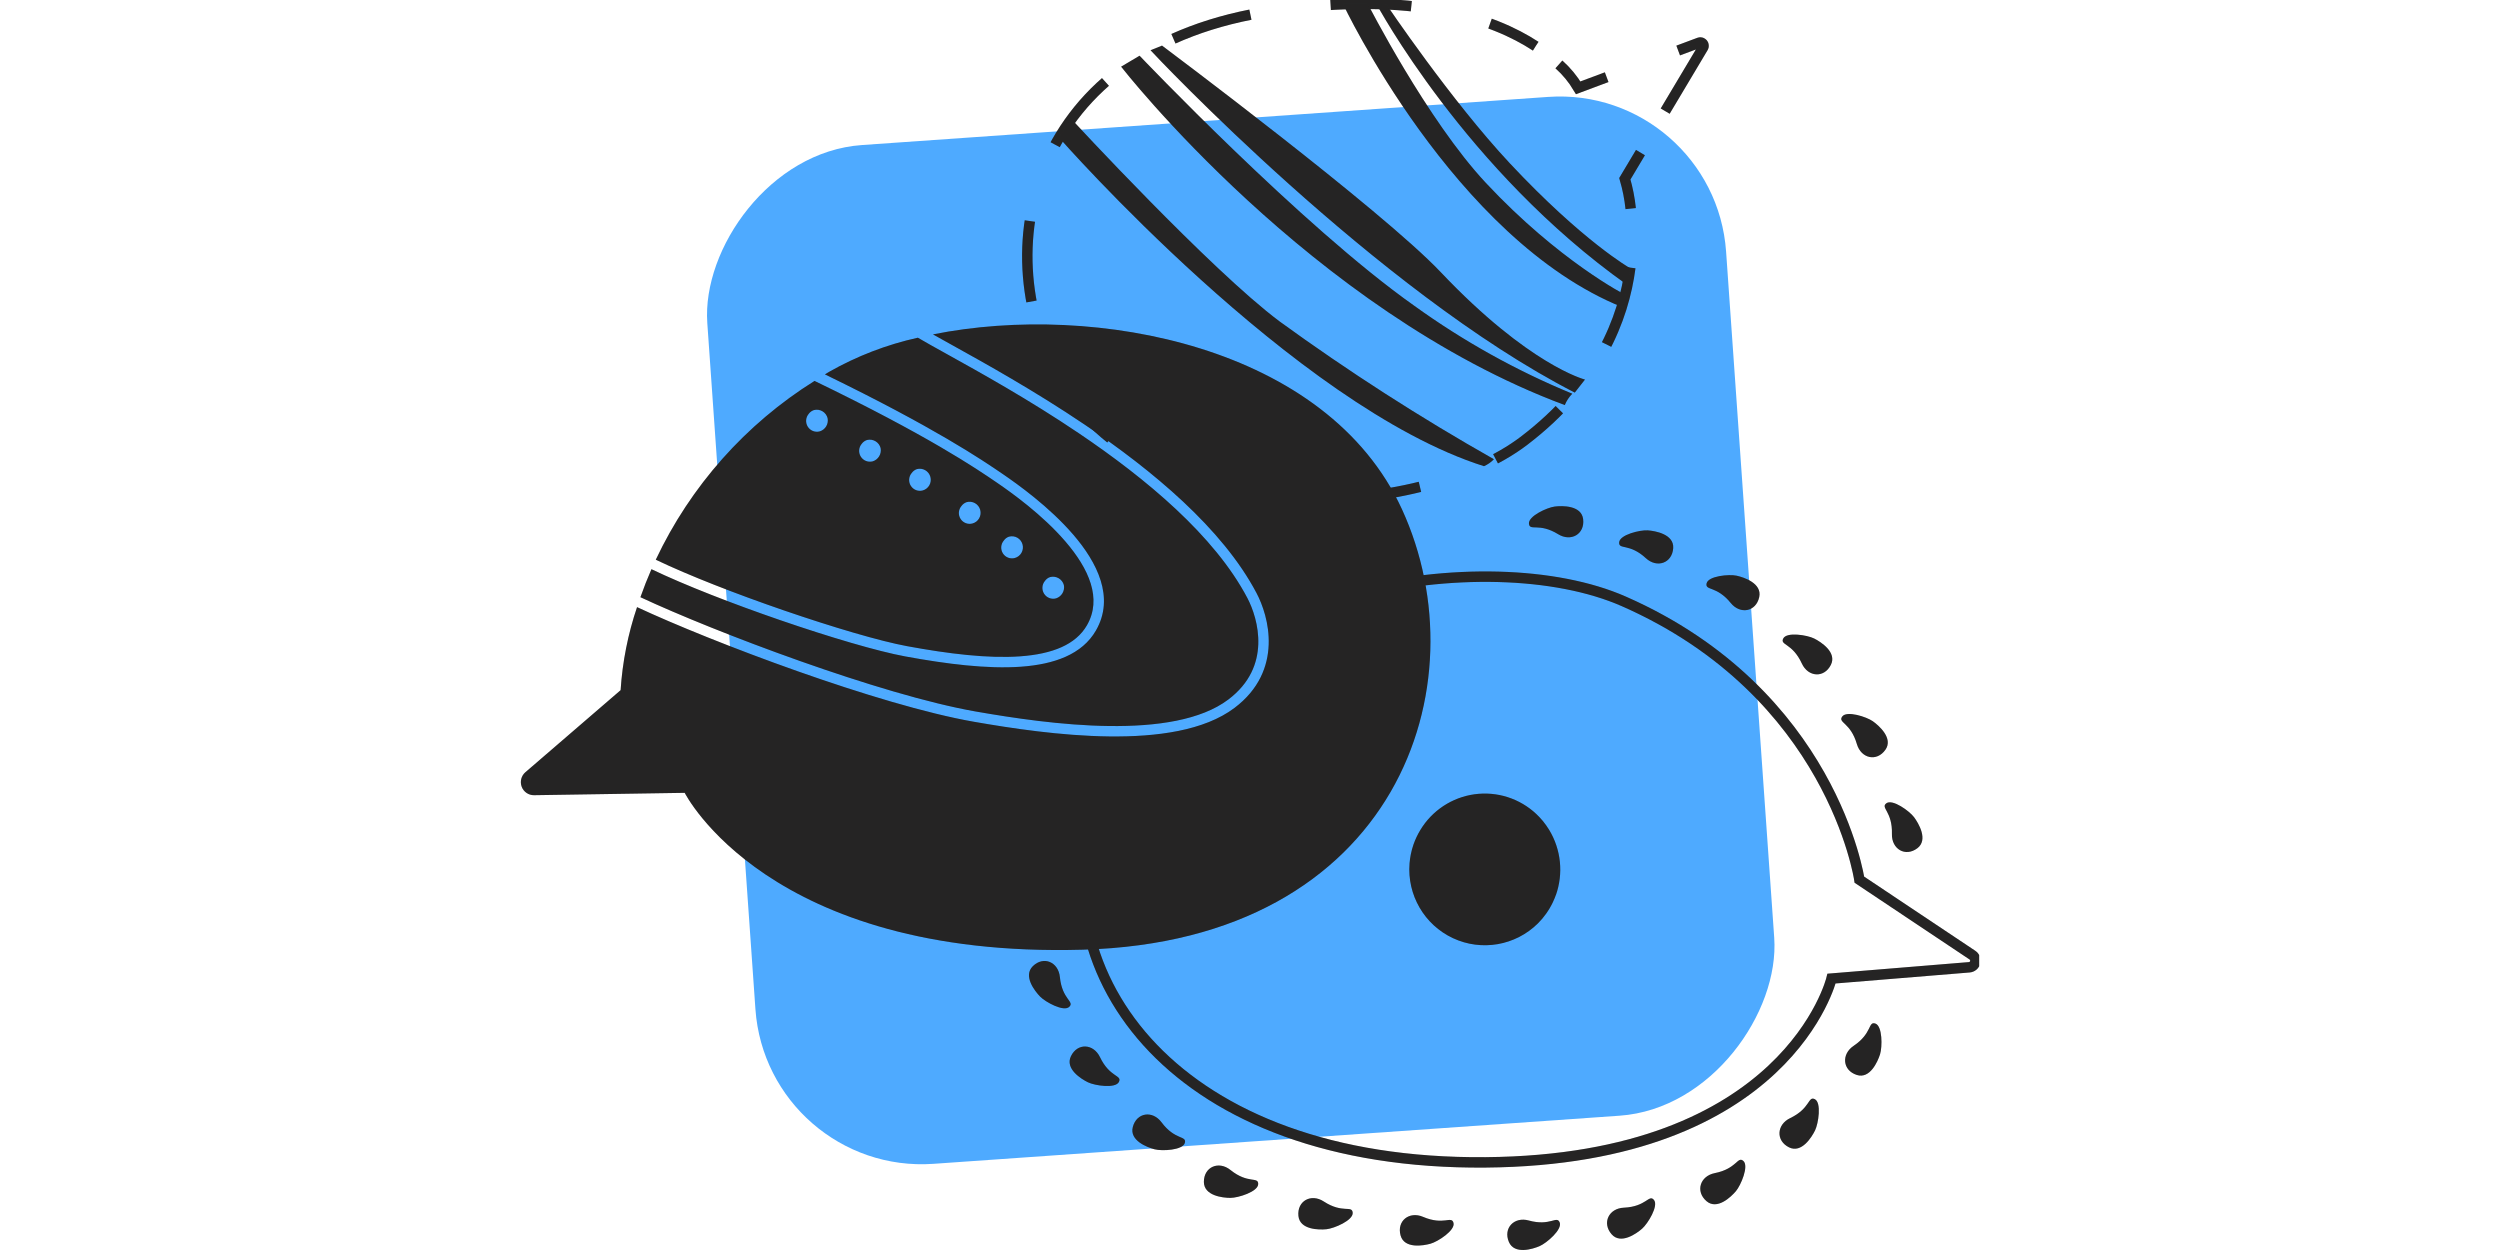
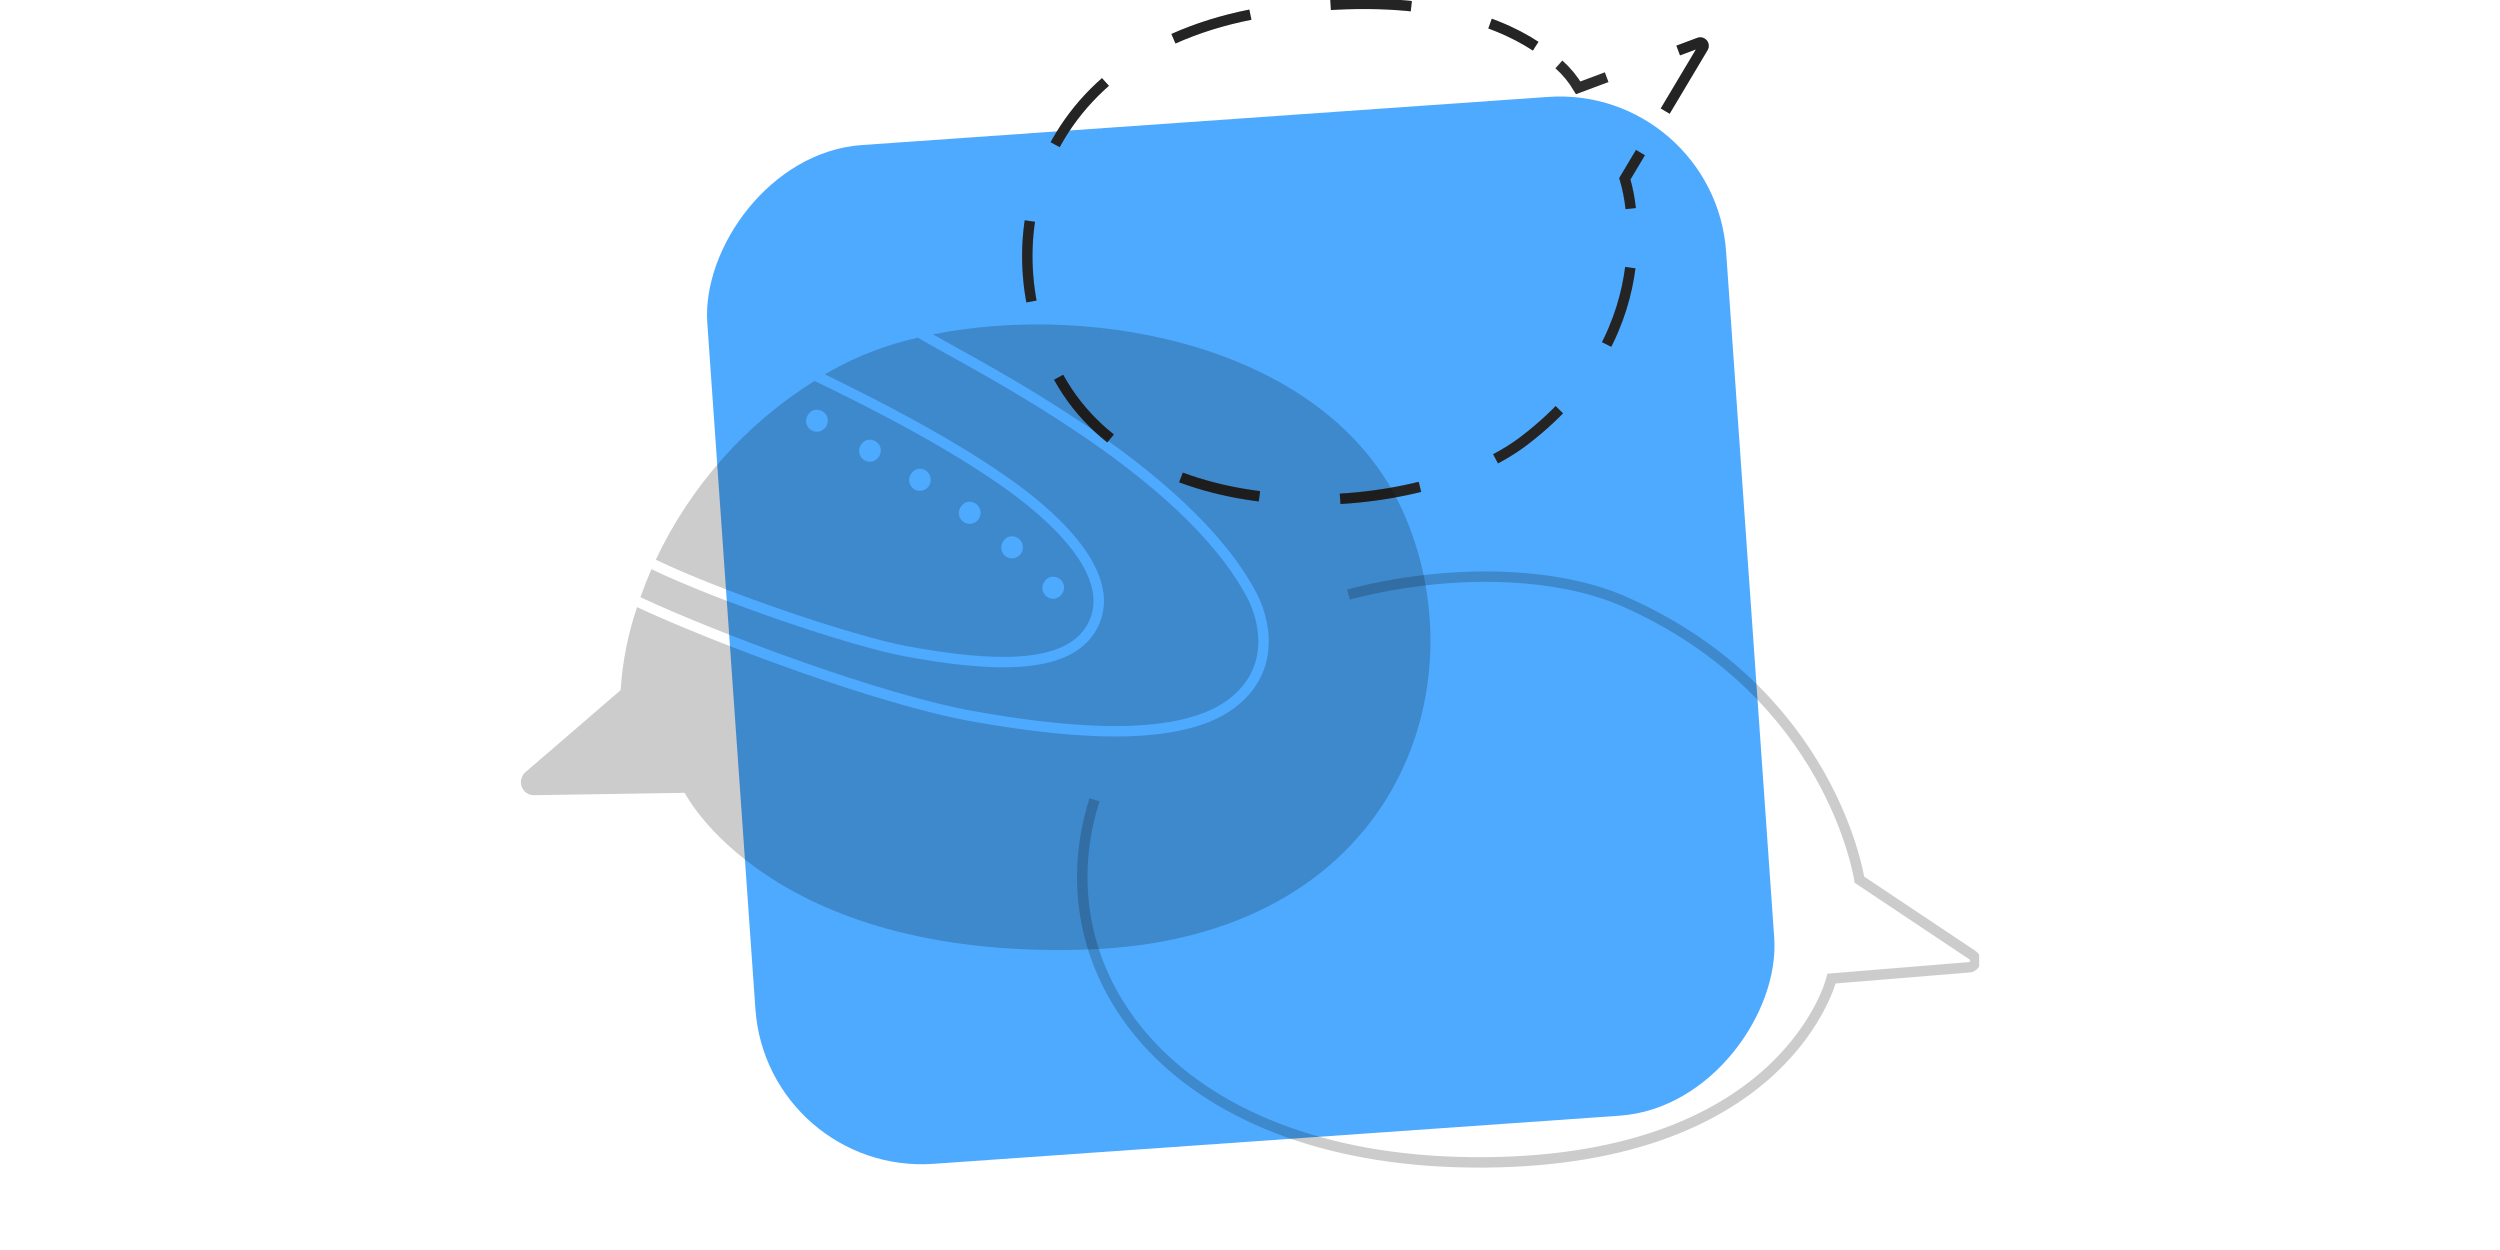
<svg xmlns="http://www.w3.org/2000/svg" width="240" height="120" viewBox="0 0 240 120" fill="none">
  <rect width="98" height="98" rx="16" transform="matrix(0.998 -0.07 -0.07 -0.998 73.641 112.848)" fill="#4EAAFF" />
  <g clip-path="url(#clip0_15630_19511)">
    <path d="M157.483 14.648L155.984 17.16C156.257 18.097 156.445 19.055 156.547 20.026" stroke="#2E2D2D" stroke-miterlimit="10" />
    <path d="M157.483 14.648L155.984 17.16C156.257 18.097 156.445 19.055 156.547 20.026" stroke="black" stroke-opacity="0.2" stroke-miterlimit="10" />
    <path d="M156.51 25.692C155.871 30.607 153.448 36.871 146.31 42.312C136.346 49.911 110.786 51.411 102.034 36.915C94.492 24.424 98.685 4.399 122.301 1.022C135.769 -0.904 143.374 1.776 147.423 4.434" stroke="#2E2D2D" stroke-miterlimit="10" stroke-dasharray="7.76 7.76" />
    <path d="M156.51 25.692C155.871 30.607 153.448 36.871 146.31 42.312C136.346 49.911 110.786 51.411 102.034 36.915C94.492 24.424 98.685 4.399 122.301 1.022C135.769 -0.904 143.374 1.776 147.423 4.434" stroke="black" stroke-opacity="0.2" stroke-miterlimit="10" stroke-dasharray="7.76 7.76" />
    <path d="M149.654 6.184C150.382 6.833 151.007 7.591 151.507 8.43L154.24 7.41" stroke="#2E2D2D" stroke-miterlimit="10" />
-     <path d="M149.654 6.184C150.382 6.833 151.007 7.591 151.507 8.43L154.24 7.41" stroke="black" stroke-opacity="0.2" stroke-miterlimit="10" />
    <path d="M161.105 4.85L163.121 4.097C163.246 4.051 163.387 4.089 163.472 4.193C163.557 4.296 163.569 4.441 163.501 4.557L159.363 11.496" stroke="#2E2D2D" stroke-miterlimit="10" stroke-dasharray="10.04 10.04" />
    <path d="M161.105 4.85L163.121 4.097C163.246 4.051 163.387 4.089 163.472 4.193C163.557 4.296 163.569 4.441 163.501 4.557L159.363 11.496" stroke="black" stroke-opacity="0.2" stroke-miterlimit="10" stroke-dasharray="10.04 10.04" />
-     <path d="M105.069 76.784C99.687 93.709 112.944 111.84 142.614 111.588C171.617 111.343 175.828 93.943 175.828 93.943L189.053 92.859C189.184 92.848 189.309 92.797 189.41 92.712C189.511 92.626 189.583 92.511 189.616 92.383C189.649 92.255 189.641 92.119 189.594 91.996C189.547 91.872 189.462 91.766 189.352 91.693L178.5 84.45C178.5 84.45 175.898 66.541 155.887 57.732C149.342 54.852 139.11 54.547 129.453 57.073" stroke="#2E2D2D" stroke-miterlimit="10" />
    <path d="M105.069 76.784C99.687 93.709 112.944 111.84 142.614 111.588C171.617 111.343 175.828 93.943 175.828 93.943L189.053 92.859C189.184 92.848 189.309 92.797 189.41 92.712C189.511 92.626 189.583 92.511 189.616 92.383C189.649 92.255 189.641 92.119 189.594 91.996C189.547 91.872 189.462 91.766 189.352 91.693L178.5 84.45C178.5 84.45 175.898 66.541 155.887 57.732C149.342 54.852 139.11 54.547 129.453 57.073" stroke="black" stroke-opacity="0.2" stroke-miterlimit="10" />
-     <path d="M149.361 85.92L149.255 86.203L149.082 86.598C148.898 86.99 148.677 87.364 148.426 87.716C148.192 88.048 147.929 88.359 147.64 88.645C145.483 90.782 142.228 91.348 139.48 90.062C136.733 88.777 135.072 85.911 135.317 82.879C135.34 82.589 135.381 82.301 135.438 82.016C135.502 81.696 135.588 81.38 135.695 81.072C135.865 80.587 136.085 80.121 136.352 79.682C136.419 79.569 136.49 79.458 136.565 79.349C137.173 78.455 137.973 77.709 138.906 77.165C139.839 76.621 140.881 76.293 141.957 76.206C143.032 76.119 144.114 76.274 145.122 76.661C146.13 77.048 147.039 77.656 147.782 78.441C147.894 78.559 148.002 78.681 148.106 78.806C148.332 79.081 148.539 79.371 148.724 79.675C149.286 80.603 149.635 81.645 149.747 82.726C149.858 83.806 149.728 84.898 149.367 85.922L149.361 85.92ZM158.182 50.914C158.911 50.965 160.719 51.287 160.628 52.622C160.529 54.067 159.068 54.569 158.003 53.585C156.408 52.116 155.389 52.804 155.439 52.067C155.489 51.33 157.449 50.864 158.182 50.914ZM149.256 48.628C149.986 48.537 151.816 48.507 151.981 49.834C152.158 51.272 150.82 52.045 149.585 51.285C147.74 50.148 146.87 51.02 146.779 50.286C146.689 49.552 148.527 48.719 149.256 48.628ZM166.714 55.266C167.432 55.422 169.171 56.004 168.888 57.315C168.583 58.731 167.066 59.014 166.15 57.886C164.783 56.203 163.676 56.732 163.832 56.009C163.988 55.287 165.996 55.109 166.714 55.266ZM174.163 61.298C174.82 61.629 176.362 62.624 175.767 63.821C175.124 65.117 173.58 65.014 172.974 63.692C172.064 61.717 170.859 61.96 171.189 61.298C171.519 60.637 173.506 60.967 174.163 61.298ZM179.789 69.238C180.39 69.663 181.768 70.877 181.003 71.972C180.175 73.158 178.67 72.826 178.259 71.429C177.65 69.341 176.424 69.399 176.847 68.794C177.27 68.19 179.187 68.813 179.789 69.238ZM183.752 78.452C184.189 79.042 185.131 80.625 184.068 81.429C182.917 82.3 181.584 81.517 181.625 80.06C181.686 77.885 180.502 77.56 181.089 77.116C181.676 76.672 183.31 77.86 183.752 78.452ZM180.484 101.215C180.26 101.919 179.519 103.604 178.252 103.196C176.88 102.757 176.745 101.209 177.949 100.4C179.747 99.192 179.326 98.033 180.026 98.257C180.726 98.482 180.708 100.51 180.484 101.215ZM174.248 108.513C173.925 109.177 172.95 110.737 171.754 110.149C170.461 109.513 170.549 107.963 171.857 107.338C173.81 106.404 173.56 105.195 174.22 105.52C174.88 105.844 174.57 107.849 174.248 108.513ZM166.648 114.351C166.172 114.915 164.844 116.181 163.83 115.316C162.736 114.378 163.2 112.902 164.621 112.618C166.743 112.2 166.798 110.966 167.358 111.447C167.918 111.928 167.124 113.787 166.648 114.351ZM157.642 117.954C157.088 118.44 155.588 119.496 154.713 118.488C153.765 117.396 154.445 116 155.893 115.937C158.052 115.84 158.289 114.628 158.772 115.185C159.255 115.742 158.196 117.468 157.642 117.954ZM147.803 119.628C147.127 119.921 145.376 120.457 144.853 119.227C144.287 117.895 145.363 116.779 146.758 117.167C148.842 117.745 149.438 116.666 149.727 117.345C150.015 118.025 148.478 119.338 147.803 119.628ZM137.326 119.397C136.618 119.595 134.811 119.895 134.456 118.605C134.071 117.209 135.283 116.247 136.615 116.818C138.605 117.67 139.338 116.68 139.535 117.392C139.732 118.104 138.035 119.202 137.326 119.397ZM127.34 118.006C126.611 118.079 124.777 118.06 124.648 116.728C124.508 115.286 125.866 114.548 127.081 115.341C128.895 116.526 129.788 115.678 129.859 116.413C129.931 117.149 128.071 117.934 127.34 118.006ZM118.124 114.997C117.389 114.997 115.572 114.797 115.572 113.46C115.572 112.012 116.997 111.411 118.129 112.322C119.818 113.68 120.789 112.924 120.788 113.663C120.788 114.402 118.859 114.997 118.124 114.997ZM110.836 110.332C110.125 110.145 108.412 109.492 108.748 108.197C109.112 106.796 110.639 106.575 111.507 107.741C112.803 109.483 113.932 108.997 113.746 109.712C113.56 110.428 111.547 110.519 110.836 110.332ZM104.446 103.902C103.784 103.581 102.229 102.607 102.807 101.402C103.433 100.097 104.974 100.178 105.602 101.491C106.54 103.451 107.74 103.194 107.42 103.859C107.101 104.525 105.108 104.223 104.446 103.902ZM99.843 95.666C99.332 95.137 98.199 93.691 99.152 92.753C100.184 91.742 101.605 92.349 101.749 93.798C101.963 95.963 103.179 96.134 102.652 96.652C102.126 97.17 100.356 96.196 99.843 95.666ZM128.919 0.365C128.919 0.365 139.545 22.973 155.758 29.494L156.015 28.298C156.015 28.298 149.671 25.074 142.644 17.56C137.002 11.526 131.304 0.365 131.304 0.365H128.919ZM132.128 0.359C132.128 0.359 140.667 16.343 156.229 27.364L156.501 25.754C156.501 25.754 151.976 23.193 144.946 15.68C139.302 9.647 133.088 0.414 133.088 0.414L132.128 0.359ZM101.678 13.217C101.678 13.217 124.306 39.012 142.461 44.754C142.821 44.596 143.145 44.37 143.417 44.086C136.314 40.069 129.444 35.652 122.839 30.856C116.227 25.919 102.846 11.421 102.846 11.421L101.678 13.217ZM107.628 6.4C107.628 6.4 125.828 29.8 150.219 38.888C150.386 38.48 150.632 38.108 150.941 37.795C145.57 35.584 140.476 32.749 135.762 29.348C124.996 21.751 109.399 5.348 109.399 5.348L107.628 6.4ZM110.452 4.823C110.781 5.203 132.212 27.956 151.178 37.689L152.158 36.438C152.158 36.438 146.796 35.087 138.304 26.121C132.627 20.129 111.554 4.377 111.554 4.377L110.452 4.823Z" fill="#2E2D2D" />
-     <path d="M149.361 85.92L149.255 86.203L149.082 86.598C148.898 86.99 148.677 87.364 148.426 87.716C148.192 88.048 147.929 88.359 147.64 88.645C145.483 90.782 142.228 91.348 139.48 90.062C136.733 88.777 135.072 85.911 135.317 82.879C135.34 82.589 135.381 82.301 135.438 82.016C135.502 81.696 135.588 81.38 135.695 81.072C135.865 80.587 136.085 80.121 136.352 79.682C136.419 79.569 136.49 79.458 136.565 79.349C137.173 78.455 137.973 77.709 138.906 77.165C139.839 76.621 140.881 76.293 141.957 76.206C143.032 76.119 144.114 76.274 145.122 76.661C146.13 77.048 147.039 77.656 147.782 78.441C147.894 78.559 148.002 78.681 148.106 78.806C148.332 79.081 148.539 79.371 148.724 79.675C149.286 80.603 149.635 81.645 149.747 82.726C149.858 83.806 149.728 84.898 149.367 85.922L149.361 85.92ZM158.182 50.914C158.911 50.965 160.719 51.287 160.628 52.622C160.529 54.067 159.068 54.569 158.003 53.585C156.408 52.116 155.389 52.804 155.439 52.067C155.489 51.33 157.449 50.864 158.182 50.914ZM149.256 48.628C149.986 48.537 151.816 48.507 151.981 49.834C152.158 51.272 150.82 52.045 149.585 51.285C147.74 50.148 146.87 51.02 146.779 50.286C146.689 49.552 148.527 48.719 149.256 48.628ZM166.714 55.266C167.432 55.422 169.171 56.004 168.888 57.315C168.583 58.731 167.066 59.014 166.15 57.886C164.783 56.203 163.676 56.732 163.832 56.009C163.988 55.287 165.996 55.109 166.714 55.266ZM174.163 61.298C174.82 61.629 176.362 62.624 175.767 63.821C175.124 65.117 173.58 65.014 172.974 63.692C172.064 61.717 170.859 61.96 171.189 61.298C171.519 60.637 173.506 60.967 174.163 61.298ZM179.789 69.238C180.39 69.663 181.768 70.877 181.003 71.972C180.175 73.158 178.67 72.826 178.259 71.429C177.65 69.341 176.424 69.399 176.847 68.794C177.27 68.19 179.187 68.813 179.789 69.238ZM183.752 78.452C184.189 79.042 185.131 80.625 184.068 81.429C182.917 82.3 181.584 81.517 181.625 80.06C181.686 77.885 180.502 77.56 181.089 77.116C181.676 76.672 183.31 77.86 183.752 78.452ZM180.484 101.215C180.26 101.919 179.519 103.604 178.252 103.196C176.88 102.757 176.745 101.209 177.949 100.4C179.747 99.192 179.326 98.033 180.026 98.257C180.726 98.482 180.708 100.51 180.484 101.215ZM174.248 108.513C173.925 109.177 172.95 110.737 171.754 110.149C170.461 109.513 170.549 107.963 171.857 107.338C173.81 106.404 173.56 105.195 174.22 105.52C174.88 105.844 174.57 107.849 174.248 108.513ZM166.648 114.351C166.172 114.915 164.844 116.181 163.83 115.316C162.736 114.378 163.2 112.902 164.621 112.618C166.743 112.2 166.798 110.966 167.358 111.447C167.918 111.928 167.124 113.787 166.648 114.351ZM157.642 117.954C157.088 118.44 155.588 119.496 154.713 118.488C153.765 117.396 154.445 116 155.893 115.937C158.052 115.84 158.289 114.628 158.772 115.185C159.255 115.742 158.196 117.468 157.642 117.954ZM147.803 119.628C147.127 119.921 145.376 120.457 144.853 119.227C144.287 117.895 145.363 116.779 146.758 117.167C148.842 117.745 149.438 116.666 149.727 117.345C150.015 118.025 148.478 119.338 147.803 119.628ZM137.326 119.397C136.618 119.595 134.811 119.895 134.456 118.605C134.071 117.209 135.283 116.247 136.615 116.818C138.605 117.67 139.338 116.68 139.535 117.392C139.732 118.104 138.035 119.202 137.326 119.397ZM127.34 118.006C126.611 118.079 124.777 118.06 124.648 116.728C124.508 115.286 125.866 114.548 127.081 115.341C128.895 116.526 129.788 115.678 129.859 116.413C129.931 117.149 128.071 117.934 127.34 118.006ZM118.124 114.997C117.389 114.997 115.572 114.797 115.572 113.46C115.572 112.012 116.997 111.411 118.129 112.322C119.818 113.68 120.789 112.924 120.788 113.663C120.788 114.402 118.859 114.997 118.124 114.997ZM110.836 110.332C110.125 110.145 108.412 109.492 108.748 108.197C109.112 106.796 110.639 106.575 111.507 107.741C112.803 109.483 113.932 108.997 113.746 109.712C113.56 110.428 111.547 110.519 110.836 110.332ZM104.446 103.902C103.784 103.581 102.229 102.607 102.807 101.402C103.433 100.097 104.974 100.178 105.602 101.491C106.54 103.451 107.74 103.194 107.42 103.859C107.101 104.525 105.108 104.223 104.446 103.902ZM99.843 95.666C99.332 95.137 98.199 93.691 99.152 92.753C100.184 91.742 101.605 92.349 101.749 93.798C101.963 95.963 103.179 96.134 102.652 96.652C102.126 97.17 100.356 96.196 99.843 95.666ZM128.919 0.365C128.919 0.365 139.545 22.973 155.758 29.494L156.015 28.298C156.015 28.298 149.671 25.074 142.644 17.56C137.002 11.526 131.304 0.365 131.304 0.365H128.919ZM132.128 0.359C132.128 0.359 140.667 16.343 156.229 27.364L156.501 25.754C156.501 25.754 151.976 23.193 144.946 15.68C139.302 9.647 133.088 0.414 133.088 0.414L132.128 0.359ZM101.678 13.217C101.678 13.217 124.306 39.012 142.461 44.754C142.821 44.596 143.145 44.37 143.417 44.086C136.314 40.069 129.444 35.652 122.839 30.856C116.227 25.919 102.846 11.421 102.846 11.421L101.678 13.217ZM107.628 6.4C107.628 6.4 125.828 29.8 150.219 38.888C150.386 38.48 150.632 38.108 150.941 37.795C145.57 35.584 140.476 32.749 135.762 29.348C124.996 21.751 109.399 5.348 109.399 5.348L107.628 6.4ZM110.452 4.823C110.781 5.203 132.212 27.956 151.178 37.689L152.158 36.438C152.158 36.438 146.796 35.087 138.304 26.121C132.627 20.129 111.554 4.377 111.554 4.377L110.452 4.823Z" fill="black" fill-opacity="0.2" />
-     <path fill-rule="evenodd" clip-rule="evenodd" d="M78.196 36.569C71.581 40.705 66.29 46.663 62.955 53.732C66.123 55.252 70.731 57.042 75.222 58.587C79.951 60.215 84.508 61.558 87.087 62.033C91.06 62.765 94.854 63.229 97.938 63.008C101.039 62.785 103.273 61.882 104.341 60.035C105.825 57.469 104.531 54.6 102.278 51.981C100.057 49.398 97.085 47.281 95.738 46.358C93.667 44.939 89.042 41.809 78.196 36.569ZM62.539 54.642C62.154 55.525 61.801 56.422 61.48 57.331C68.527 60.633 84.562 66.717 93.694 68.308C97.195 68.919 101.935 69.642 106.479 69.698C111.051 69.754 115.299 69.131 117.913 67.159C120.028 65.564 120.731 63.63 120.795 61.852C120.859 60.05 120.263 58.389 119.748 57.411C116.596 51.423 110.041 45.96 103.554 41.583C98.785 38.366 94.116 35.776 90.923 34.004L90.922 34.004L90.922 34.004C89.775 33.367 88.817 32.836 88.114 32.419C85.126 33.081 82.252 34.187 79.588 35.7L79.194 35.941C89.686 41.041 94.229 44.112 96.304 45.534C97.659 46.462 100.725 48.641 103.036 51.329C105.316 53.979 107.047 57.354 105.206 60.536C103.882 62.825 101.208 63.776 98.01 64.005C94.794 64.236 90.896 63.752 86.906 63.017C84.249 62.527 79.632 61.163 74.897 59.533C70.4 57.985 65.758 56.185 62.539 54.642ZM89.566 32.102C90.086 32.395 90.689 32.73 91.36 33.102L91.36 33.102C94.553 34.874 99.303 37.509 104.113 40.754C110.62 45.144 117.357 50.723 120.633 56.945C121.203 58.027 121.866 59.862 121.794 61.887C121.721 63.936 120.894 66.163 118.515 67.957C115.615 70.145 111.066 70.754 106.466 70.698C101.839 70.641 97.033 69.906 93.522 69.294C84.309 67.688 68.292 61.614 61.157 58.284C60.285 60.86 59.754 63.54 59.579 66.256L50.435 74.136C50.038 74.48 49.897 75.037 50.083 75.529C50.269 76.022 50.742 76.345 51.267 76.339L65.733 76.112C65.733 76.112 73.711 92.019 103.942 91.17C134.173 90.329 142.31 65.707 134.589 48.892C127.405 33.228 105.135 28.978 89.566 32.102ZM78.692 41.414C78.253 41.532 77.788 41.349 77.546 40.963C77.304 40.577 77.34 40.078 77.634 39.731C77.759 39.559 77.935 39.431 78.137 39.366C78.414 39.294 78.708 39.335 78.954 39.48C79.201 39.626 79.378 39.864 79.45 40.141C79.505 40.41 79.458 40.69 79.317 40.926C79.177 41.161 78.954 41.336 78.692 41.414ZM83.781 44.29C83.342 44.407 82.878 44.225 82.636 43.839C82.394 43.452 82.429 42.954 82.724 42.607C82.849 42.435 83.025 42.307 83.227 42.241C83.502 42.17 83.795 42.21 84.041 42.354C84.287 42.498 84.466 42.734 84.539 43.01C84.593 43.279 84.546 43.559 84.405 43.796C84.265 44.032 84.043 44.209 83.781 44.29ZM88.578 47.085C88.365 47.142 88.139 47.13 87.934 47.049C87.728 46.969 87.554 46.824 87.436 46.637C87.318 46.45 87.263 46.23 87.278 46.009C87.293 45.789 87.378 45.578 87.521 45.41C87.643 45.236 87.816 45.105 88.017 45.036C88.151 44.999 88.291 44.989 88.429 45.007C88.567 45.024 88.7 45.068 88.821 45.137C88.942 45.206 89.048 45.298 89.133 45.408C89.219 45.519 89.281 45.645 89.318 45.779C89.355 45.914 89.365 46.054 89.348 46.193C89.331 46.331 89.287 46.465 89.218 46.586C89.149 46.707 89.057 46.814 88.948 46.899C88.838 46.985 88.712 47.048 88.578 47.085ZM93.362 50.253C93.148 50.313 92.921 50.302 92.714 50.222C92.507 50.143 92.331 49.998 92.212 49.811C92.092 49.623 92.036 49.402 92.052 49.18C92.067 48.958 92.153 48.747 92.297 48.578C92.422 48.404 92.598 48.273 92.8 48.205C92.934 48.168 93.074 48.157 93.212 48.175C93.35 48.192 93.483 48.236 93.604 48.306C93.725 48.374 93.831 48.467 93.917 48.577C94.002 48.687 94.065 48.813 94.102 48.947C94.139 49.082 94.149 49.222 94.132 49.361C94.114 49.499 94.07 49.633 94.001 49.754C93.933 49.876 93.841 49.982 93.731 50.068C93.621 50.153 93.496 50.216 93.362 50.253ZM97.423 53.568C97.21 53.627 96.983 53.615 96.777 53.535C96.57 53.455 96.395 53.311 96.276 53.123C96.033 52.738 96.069 52.239 96.366 51.892C96.486 51.717 96.66 51.586 96.862 51.519C96.996 51.482 97.136 51.472 97.274 51.489C97.412 51.507 97.545 51.551 97.666 51.62C97.787 51.689 97.893 51.781 97.978 51.891C98.063 52.002 98.126 52.127 98.163 52.262C98.2 52.397 98.21 52.537 98.193 52.675C98.176 52.814 98.131 52.948 98.063 53.069C97.994 53.19 97.902 53.297 97.792 53.382C97.683 53.468 97.557 53.531 97.423 53.568ZM101.375 57.446C100.936 57.563 100.472 57.381 100.23 56.995C99.988 56.608 100.023 56.11 100.318 55.763C100.44 55.591 100.614 55.463 100.814 55.397C101.09 55.326 101.384 55.366 101.631 55.51C101.878 55.654 102.058 55.889 102.133 56.166C102.186 56.435 102.137 56.715 101.997 56.951C101.858 57.187 101.636 57.363 101.375 57.446Z" fill="#2E2D2D" />
    <path fill-rule="evenodd" clip-rule="evenodd" d="M78.196 36.569C71.581 40.705 66.29 46.663 62.955 53.732C66.123 55.252 70.731 57.042 75.222 58.587C79.951 60.215 84.508 61.558 87.087 62.033C91.06 62.765 94.854 63.229 97.938 63.008C101.039 62.785 103.273 61.882 104.341 60.035C105.825 57.469 104.531 54.6 102.278 51.981C100.057 49.398 97.085 47.281 95.738 46.358C93.667 44.939 89.042 41.809 78.196 36.569ZM62.539 54.642C62.154 55.525 61.801 56.422 61.48 57.331C68.527 60.633 84.562 66.717 93.694 68.308C97.195 68.919 101.935 69.642 106.479 69.698C111.051 69.754 115.299 69.131 117.913 67.159C120.028 65.564 120.731 63.63 120.795 61.852C120.859 60.05 120.263 58.389 119.748 57.411C116.596 51.423 110.041 45.96 103.554 41.583C98.785 38.366 94.116 35.776 90.923 34.004L90.922 34.004L90.922 34.004C89.775 33.367 88.817 32.836 88.114 32.419C85.126 33.081 82.252 34.187 79.588 35.7L79.194 35.941C89.686 41.041 94.229 44.112 96.304 45.534C97.659 46.462 100.725 48.641 103.036 51.329C105.316 53.979 107.047 57.354 105.206 60.536C103.882 62.825 101.208 63.776 98.01 64.005C94.794 64.236 90.896 63.752 86.906 63.017C84.249 62.527 79.632 61.163 74.897 59.533C70.4 57.985 65.758 56.185 62.539 54.642ZM89.566 32.102C90.086 32.395 90.689 32.73 91.36 33.102L91.36 33.102C94.553 34.874 99.303 37.509 104.113 40.754C110.62 45.144 117.357 50.723 120.633 56.945C121.203 58.027 121.866 59.862 121.794 61.887C121.721 63.936 120.894 66.163 118.515 67.957C115.615 70.145 111.066 70.754 106.466 70.698C101.839 70.641 97.033 69.906 93.522 69.294C84.309 67.688 68.292 61.614 61.157 58.284C60.285 60.86 59.754 63.54 59.579 66.256L50.435 74.136C50.038 74.48 49.897 75.037 50.083 75.529C50.269 76.022 50.742 76.345 51.267 76.339L65.733 76.112C65.733 76.112 73.711 92.019 103.942 91.17C134.173 90.329 142.31 65.707 134.589 48.892C127.405 33.228 105.135 28.978 89.566 32.102ZM78.692 41.414C78.253 41.532 77.788 41.349 77.546 40.963C77.304 40.577 77.34 40.078 77.634 39.731C77.759 39.559 77.935 39.431 78.137 39.366C78.414 39.294 78.708 39.335 78.954 39.48C79.201 39.626 79.378 39.864 79.45 40.141C79.505 40.41 79.458 40.69 79.317 40.926C79.177 41.161 78.954 41.336 78.692 41.414ZM83.781 44.29C83.342 44.407 82.878 44.225 82.636 43.839C82.394 43.452 82.429 42.954 82.724 42.607C82.849 42.435 83.025 42.307 83.227 42.241C83.502 42.17 83.795 42.21 84.041 42.354C84.287 42.498 84.466 42.734 84.539 43.01C84.593 43.279 84.546 43.559 84.405 43.796C84.265 44.032 84.043 44.209 83.781 44.29ZM88.578 47.085C88.365 47.142 88.139 47.13 87.934 47.049C87.728 46.969 87.554 46.824 87.436 46.637C87.318 46.45 87.263 46.23 87.278 46.009C87.293 45.789 87.378 45.578 87.521 45.41C87.643 45.236 87.816 45.105 88.017 45.036C88.151 44.999 88.291 44.989 88.429 45.007C88.567 45.024 88.7 45.068 88.821 45.137C88.942 45.206 89.048 45.298 89.133 45.408C89.219 45.519 89.281 45.645 89.318 45.779C89.355 45.914 89.365 46.054 89.348 46.193C89.331 46.331 89.287 46.465 89.218 46.586C89.149 46.707 89.057 46.814 88.948 46.899C88.838 46.985 88.712 47.048 88.578 47.085ZM93.362 50.253C93.148 50.313 92.921 50.302 92.714 50.222C92.507 50.143 92.331 49.998 92.212 49.811C92.092 49.623 92.036 49.402 92.052 49.18C92.067 48.958 92.153 48.747 92.297 48.578C92.422 48.404 92.598 48.273 92.8 48.205C92.934 48.168 93.074 48.157 93.212 48.175C93.35 48.192 93.483 48.236 93.604 48.306C93.725 48.374 93.831 48.467 93.917 48.577C94.002 48.687 94.065 48.813 94.102 48.947C94.139 49.082 94.149 49.222 94.132 49.361C94.114 49.499 94.07 49.633 94.001 49.754C93.933 49.876 93.841 49.982 93.731 50.068C93.621 50.153 93.496 50.216 93.362 50.253ZM97.423 53.568C97.21 53.627 96.983 53.615 96.777 53.535C96.57 53.455 96.395 53.311 96.276 53.123C96.033 52.738 96.069 52.239 96.366 51.892C96.486 51.717 96.66 51.586 96.862 51.519C96.996 51.482 97.136 51.472 97.274 51.489C97.412 51.507 97.545 51.551 97.666 51.62C97.787 51.689 97.893 51.781 97.978 51.891C98.063 52.002 98.126 52.127 98.163 52.262C98.2 52.397 98.21 52.537 98.193 52.675C98.176 52.814 98.131 52.948 98.063 53.069C97.994 53.19 97.902 53.297 97.792 53.382C97.683 53.468 97.557 53.531 97.423 53.568ZM101.375 57.446C100.936 57.563 100.472 57.381 100.23 56.995C99.988 56.608 100.023 56.11 100.318 55.763C100.44 55.591 100.614 55.463 100.814 55.397C101.09 55.326 101.384 55.366 101.631 55.51C101.878 55.654 102.058 55.889 102.133 56.166C102.186 56.435 102.137 56.715 101.997 56.951C101.858 57.187 101.636 57.363 101.375 57.446Z" fill="black" fill-opacity="0.2" />
  </g>
  <defs>
    <clipPath id="clip0_15630_19511">
      <rect width="140" height="120" fill="white" transform="translate(50)" />
    </clipPath>
  </defs>
</svg>